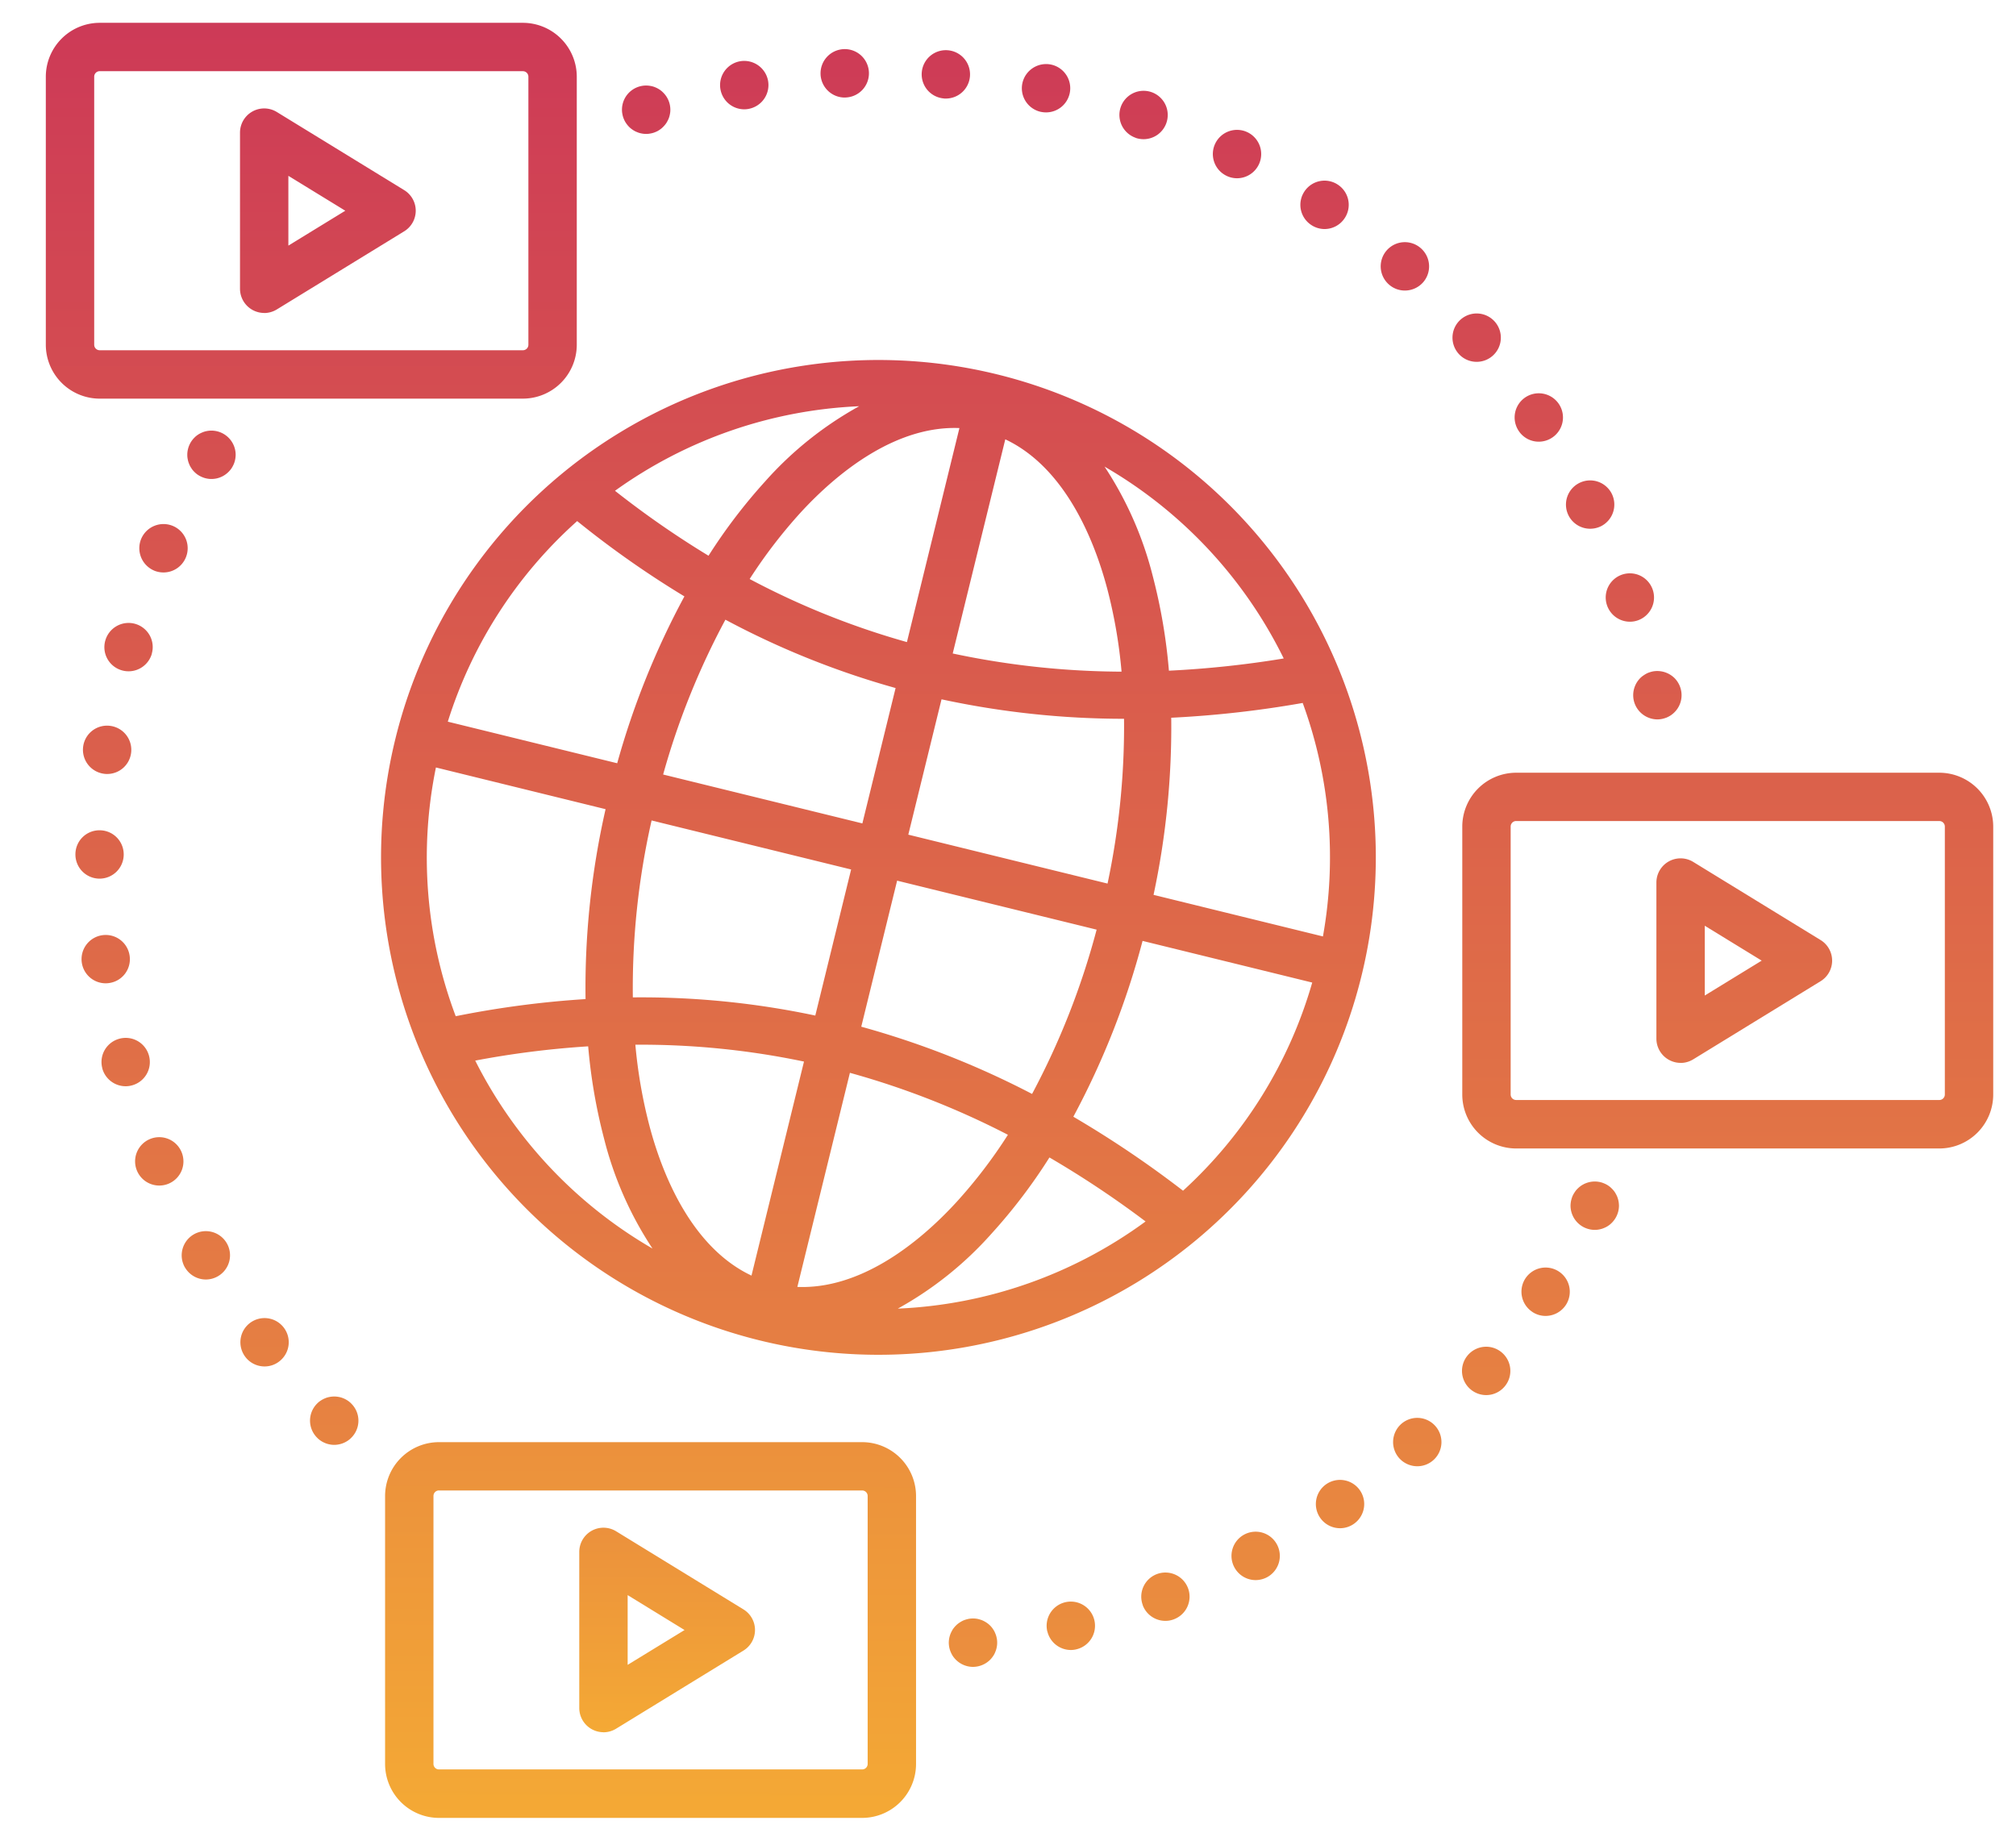
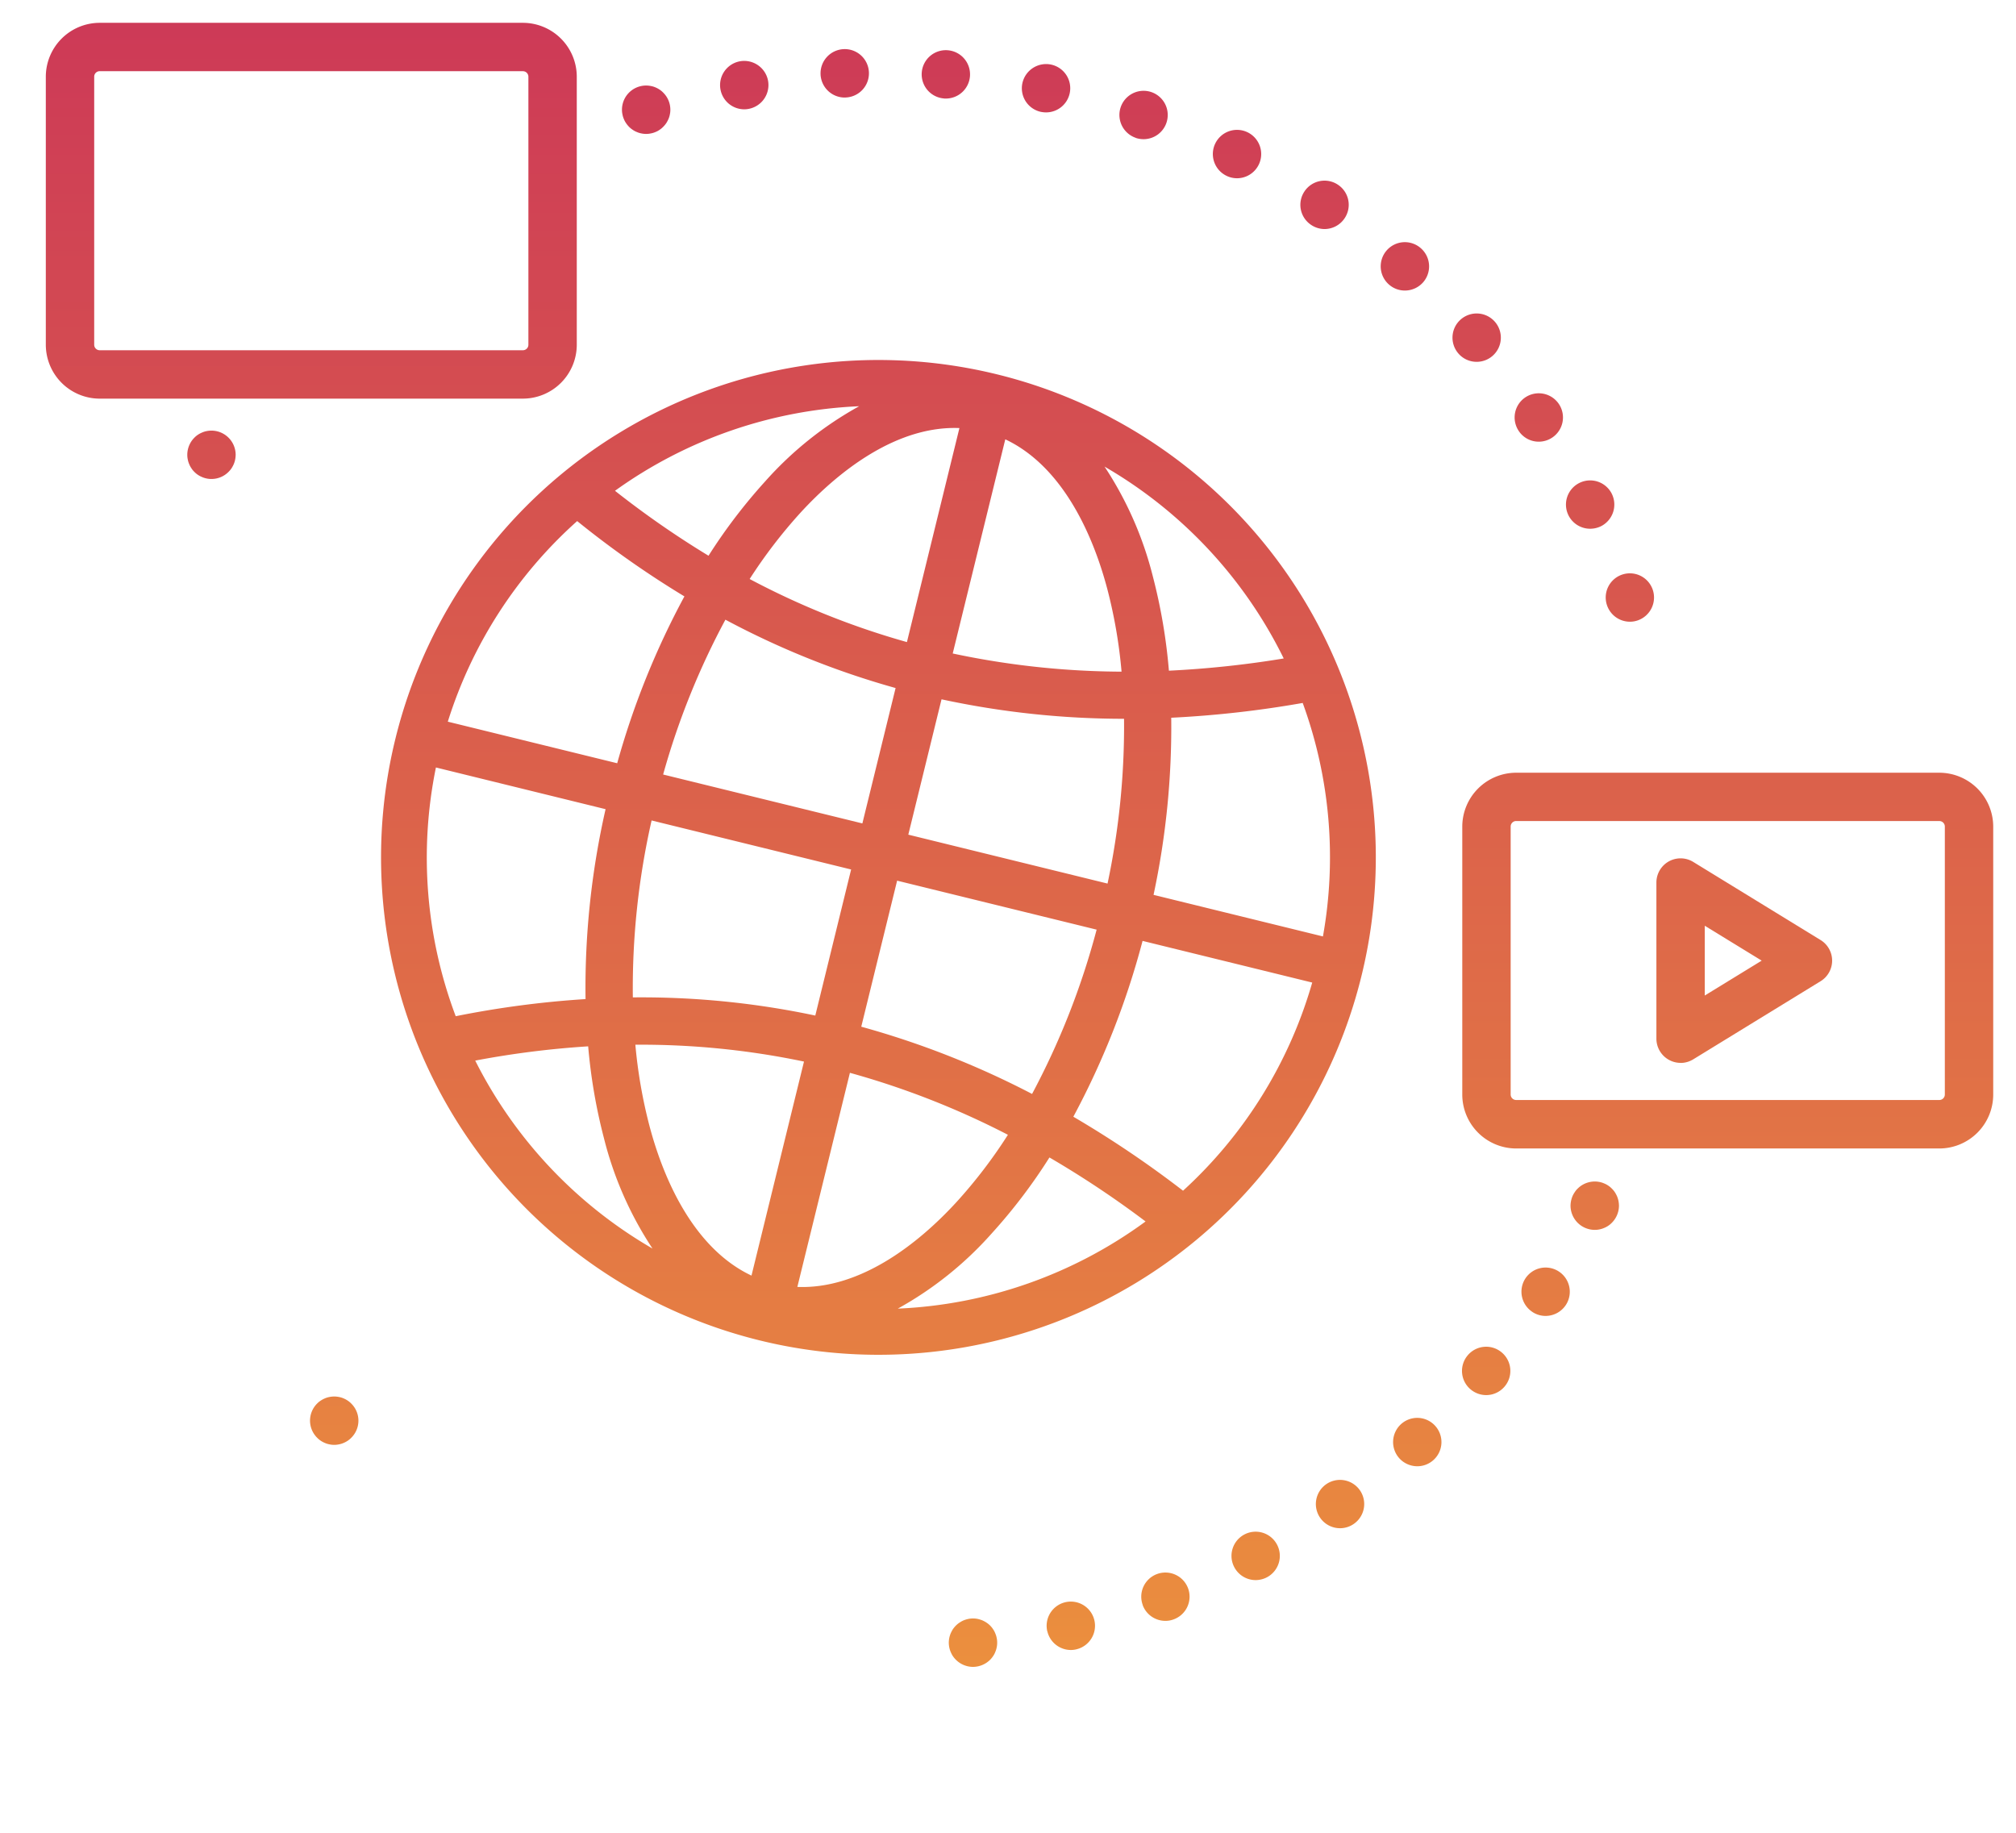
<svg xmlns="http://www.w3.org/2000/svg" xmlns:xlink="http://www.w3.org/1999/xlink" width="220" height="200" viewBox="0 0 220 200">
  <defs>
    <linearGradient id="linear-gradient" x1="0.5" y1="-0.351" x2="0.5" y2="1.409" gradientUnits="objectBoundingBox">
      <stop offset="0" stop-color="#cd3957" />
      <stop offset="1" stop-color="#ed943c" />
    </linearGradient>
    <linearGradient id="linear-gradient-2" x1="0.5" y1="-0.033" x2="0.5" y2="4.628" xlink:href="#linear-gradient" />
    <linearGradient id="linear-gradient-3" x1="0.5" y1="-0.48" x2="0.5" y2="8.083" xlink:href="#linear-gradient" />
    <linearGradient id="linear-gradient-4" x1="0.5" y1="-2.029" x2="0.5" y2="2.633" xlink:href="#linear-gradient" />
    <linearGradient id="linear-gradient-5" x1="0.5" y1="-4.145" x2="0.5" y2="4.417" xlink:href="#linear-gradient" />
    <linearGradient id="linear-gradient-6" x1="0.518" y1="-3.759" x2="0.5" y2="1" gradientUnits="objectBoundingBox">
      <stop offset="0" stop-color="#cb3558" />
      <stop offset="1" stop-color="#f4a935" />
    </linearGradient>
    <linearGradient id="linear-gradient-8" x1="0.5" y1="-1.557" x2="0.5" y2="34.683" xlink:href="#linear-gradient" />
    <linearGradient id="linear-gradient-9" x1="0.5" y1="-0.068" x2="0.5" y2="2.992" xlink:href="#linear-gradient" />
    <linearGradient id="linear-gradient-10" x1="0.5" y1="-13.658" x2="0.5" y2="22.555" xlink:href="#linear-gradient" />
    <linearGradient id="linear-gradient-11" x1="0.5" y1="-28.675" x2="0.5" y2="7.564" xlink:href="#linear-gradient" />
    <linearGradient id="linear-gradient-12" x1="0.5" y1="-0.61" x2="0.5" y2="1.47" xlink:href="#linear-gradient" />
    <linearGradient id="linear-gradient-13" x1="0.5" y1="-8.695" x2="0.5" y2="27.545" xlink:href="#linear-gradient" />
    <linearGradient id="linear-gradient-14" x1="0.499" y1="-24.229" x2="0.499" y2="12.011" xlink:href="#linear-gradient" />
    <linearGradient id="linear-gradient-15" x1="0.5" y1="-3.288" x2="0.5" y2="1.293" xlink:href="#linear-gradient" />
    <linearGradient id="linear-gradient-16" x1="0.5" y1="-33.219" x2="0.5" y2="2.968" xlink:href="#linear-gradient" />
  </defs>
  <g id="Group_165496" data-name="Group 165496" transform="translate(-327 -711)">
    <rect id="Rectangle_148142" data-name="Rectangle 148142" width="220" height="200" transform="translate(327 711)" fill="none" />
    <g id="icon_4" data-name="icon 4" transform="translate(332 713.49)">
      <g id="c">
        <g id="Group_321" data-name="Group 321">
          <path id="Path_530" data-name="Path 530" d="M100.686,53.849a49.267,49.267,0,0,0-26.634,9.227,101.359,101.359,0,0,0,10.207,7.086,59.832,59.832,0,0,1,6.182-8.112,38.8,38.8,0,0,1,10.245-8.195m-22.548,91.9a38.9,38.9,0,0,1-5.285-12.009A59.729,59.729,0,0,1,71.126,123.7,99.587,99.587,0,0,0,58.8,125.256a49.286,49.286,0,0,0,19.337,20.505Zm53.811-2.948a106.841,106.841,0,0,0-10.486-6.981,59.746,59.746,0,0,1-6.31,8.3,38.765,38.765,0,0,1-10.238,8.195A49.314,49.314,0,0,0,131.949,142.813Zm-4.486-82.391a38.9,38.9,0,0,1,5.285,12.009A60.732,60.732,0,0,1,134.5,82.707a109.129,109.129,0,0,0,12.529-1.334A49.307,49.307,0,0,0,127.463,60.43ZM105.91,79.586l5.729-23.355c-6.755-.271-13.072,4.568-17.392,9.288a54.786,54.786,0,0,0-5.5,7.184A86.248,86.248,0,0,0,105.91,79.586ZM76.275,123.522a54.023,54.023,0,0,0,1.553,8.911c1.643,6.182,5.006,13.4,11.12,16.284l5.729-23.355a86.7,86.7,0,0,0-18.4-1.839Zm23.415,3.061-5.737,23.37c6.755.271,13.072-4.568,17.392-9.288a54.2,54.2,0,0,0,5.586-7.313,89.591,89.591,0,0,0-17.241-6.762Zm29.642-43.77a54.34,54.34,0,0,0-1.568-9.069c-1.643-6.182-5.006-13.4-11.12-16.284l-5.737,23.37a89.974,89.974,0,0,0,18.417,1.983Zm-72.666,37.6a105.711,105.711,0,0,1,14.173-1.87,87.945,87.945,0,0,1,2.186-20.724L54.511,93.269A49.051,49.051,0,0,0,56.667,120.4ZM99.819,104.4,78.047,99.051A82.759,82.759,0,0,0,76,118.358a91.548,91.548,0,0,1,19.91,1.983l3.913-15.952Zm19.744,24.5a83.225,83.225,0,0,0,7.049-17.935l-21.772-5.345-3.913,15.937a95.011,95.011,0,0,1,18.636,7.335Zm30.577-12.16-18.515-4.546a87.727,87.727,0,0,1-7.554,19.186,114.345,114.345,0,0,1,11.971,8.074A49.057,49.057,0,0,0,150.14,116.737Zm-15.387-28.9a87.649,87.649,0,0,1-1.93,19.329l18.485,4.538A49.035,49.035,0,0,0,149.1,86.228a114.584,114.584,0,0,1-14.346,1.613ZM106.061,100.6l21.742,5.337a82.782,82.782,0,0,0,1.8-17.98,94.6,94.6,0,0,1-19.917-2.126L106.061,100.6ZM86.106,77.136a82.235,82.235,0,0,0-6.8,16.9l21.742,5.337L104.674,84.6a91.411,91.411,0,0,1-18.568-7.456ZM69.928,66.378a49,49,0,0,0-14.12,21.892l18.485,4.538A87.622,87.622,0,0,1,81.628,74.6a105.2,105.2,0,0,1-11.7-8.217Zm45.805-16.012A54.278,54.278,0,1,1,50.086,90.148a54.281,54.281,0,0,1,65.647-39.782Z" transform="translate(-11.94 -12.009)" fill-rule="evenodd" fill="url(#linear-gradient)" />
          <g id="Group_314" data-name="Group 314">
            <path id="Path_531" data-name="Path 531" d="M52.062,41.011H5.88A5.888,5.888,0,0,1,0,35.13V5.88A5.888,5.888,0,0,1,5.88,0H52.062a5.888,5.888,0,0,1,5.88,5.88V35.13a5.888,5.888,0,0,1-5.88,5.88ZM5.88,5.277a.6.6,0,0,0-.6.6V35.13a.6.6,0,0,0,.6.6H52.062a.6.6,0,0,0,.6-.6V5.88a.6.6,0,0,0-.6-.6Z" fill="url(#linear-gradient-2)" />
-             <path id="Path_532" data-name="Path 532" d="M30.749,34.713a2.646,2.646,0,0,1-2.639-2.639V15.03a2.639,2.639,0,0,1,4.018-2.247l13.9,8.526a2.634,2.634,0,0,1,0,4.493l-13.9,8.526a2.656,2.656,0,0,1-1.38.392Zm2.639-14.972v7.622L39.6,23.556l-6.212-3.807Z" transform="translate(-6.919 -3.051)" fill="url(#linear-gradient-3)" />
          </g>
          <g id="Group_315" data-name="Group 315" transform="translate(154.574 81.833)">
            <path id="Path_533" data-name="Path 533" d="M257.1,149.553H210.92a5.888,5.888,0,0,1-5.88-5.88V114.43a5.888,5.888,0,0,1,5.88-5.88H257.1a5.888,5.888,0,0,1,5.88,5.88v29.243A5.888,5.888,0,0,1,257.1,149.553ZM210.92,113.82a.6.6,0,0,0-.6.6v29.243a.6.6,0,0,0,.6.6H257.1a.6.6,0,0,0,.6-.6V114.423a.6.6,0,0,0-.6-.6Z" transform="translate(-205.04 -108.55)" fill="url(#linear-gradient-4)" />
            <path id="Path_534" data-name="Path 534" d="M235.779,143.263a2.646,2.646,0,0,1-2.639-2.639V123.58a2.639,2.639,0,0,1,4.018-2.247l13.9,8.526a2.634,2.634,0,0,1,0,4.493l-13.9,8.526a2.656,2.656,0,0,1-1.38.392Zm2.639-14.972v7.622l6.212-3.807-6.212-3.807Z" transform="translate(-211.956 -111.601)" fill="url(#linear-gradient-5)" />
          </g>
          <g id="Group_316" data-name="Group 316" transform="translate(37.023 154.883)">
-             <path id="Path_535" data-name="Path 535" d="M101.172,246.453H54.99a5.888,5.888,0,0,1-5.88-5.88V211.33a5.888,5.888,0,0,1,5.88-5.88h46.182a5.888,5.888,0,0,1,5.88,5.88v29.243A5.888,5.888,0,0,1,101.172,246.453ZM54.99,210.72a.6.6,0,0,0-.6.6v29.243a.6.6,0,0,0,.6.6h46.182a.6.6,0,0,0,.6-.6V211.323a.6.6,0,0,0-.6-.6H54.99Z" transform="translate(-49.11 -205.45)" fill="url(#linear-gradient-6)" />
-             <path id="Path_536" data-name="Path 536" d="M79.859,240.153a2.646,2.646,0,0,1-2.639-2.639V220.47a2.639,2.639,0,0,1,4.018-2.247l13.9,8.526a2.634,2.634,0,0,1,0,4.493l-13.9,8.526a2.656,2.656,0,0,1-1.38.392ZM82.5,225.181V232.8L88.709,229,82.5,225.189Z" transform="translate(-56.029 -208.498)" fill="url(#linear-gradient-6)" />
-           </g>
+             </g>
          <g id="Group_320" data-name="Group 320" transform="translate(3.226 2.869)">
            <g id="Group_317" data-name="Group 317" transform="translate(59.647)">
              <path id="Path_537" data-name="Path 537" d="M86.039,14.358a2.437,2.437,0,0,1-.52-.053,2.3,2.3,0,0,1-.49-.151,2.178,2.178,0,0,1-.452-.241,2.448,2.448,0,0,1-.407-.332,2.78,2.78,0,0,1-.324-.4,2.178,2.178,0,0,1-.241-.452,2.235,2.235,0,0,1-.151-.5,2.32,2.32,0,0,1-.053-.513,2.635,2.635,0,0,1,3.151-2.586,2.235,2.235,0,0,1,.5.151,2.605,2.605,0,0,1,.452.241,2.4,2.4,0,0,1,.4.332,2.625,2.625,0,0,1,.776,1.862,2.32,2.32,0,0,1-.053.513,2.235,2.235,0,0,1-.151.5,3.243,3.243,0,0,1-.241.452,2.828,2.828,0,0,1-.332.4,2.4,2.4,0,0,1-.4.332,2.178,2.178,0,0,1-.452.241,2.235,2.235,0,0,1-.5.151A2.32,2.32,0,0,1,86.039,14.358Z" transform="translate(-83.4 -5.104)" fill="url(#linear-gradient-8)" />
              <path id="Path_538" data-name="Path 538" d="M194.4,64.526A2.636,2.636,0,0,1,196,61.163h0a2.635,2.635,0,0,1,3.37,1.606h0a2.644,2.644,0,0,1-1.606,3.37h0a2.584,2.584,0,0,1-.882.151h0A2.643,2.643,0,0,1,194.4,64.526Zm-4.207-9.83a2.637,2.637,0,0,1,1.169-3.543h0a2.64,2.64,0,0,1,3.543,1.161h0a2.649,2.649,0,0,1-1.161,3.551h0a2.7,2.7,0,0,1-1.191.279h0a2.642,2.642,0,0,1-2.36-1.447Zm-5.428-9.212a2.641,2.641,0,0,1,.694-3.664h0a2.643,2.643,0,0,1,3.671.7h0a2.641,2.641,0,0,1-.7,3.664h0a2.631,2.631,0,0,1-1.485.46h0A2.617,2.617,0,0,1,184.763,45.483Zm-6.574-8.443a2.637,2.637,0,0,1,.226-3.724h0a2.637,2.637,0,0,1,3.724.226h0a2.637,2.637,0,0,1-.226,3.724h0a2.628,2.628,0,0,1-1.749.663h0A2.628,2.628,0,0,1,178.189,37.04ZM170.6,29.5h0a2.638,2.638,0,0,1-.256-3.724h0a2.632,2.632,0,0,1,3.724-.249h0a2.638,2.638,0,0,1,.256,3.724h0a2.652,2.652,0,0,1-1.99.9h0A2.612,2.612,0,0,1,170.6,29.5Zm-8.5-6.513h0a2.628,2.628,0,0,1-.724-3.656h0a2.628,2.628,0,0,1,3.656-.724h0a2.627,2.627,0,0,1,.724,3.656h0a2.63,2.63,0,0,1-2.194,1.176h0A2.628,2.628,0,0,1,162.1,22.987Zm-9.258-5.368h0a2.639,2.639,0,0,1-1.191-3.536h0a2.639,2.639,0,0,1,3.536-1.191h0a2.639,2.639,0,0,1,1.191,3.536h0a2.644,2.644,0,0,1-2.367,1.47h0A2.609,2.609,0,0,1,152.844,17.62Zm-9.876-4.131h0a2.641,2.641,0,0,1-1.643-3.355h0A2.64,2.64,0,0,1,144.68,8.5h0a2.639,2.639,0,0,1,1.628,3.355h0a2.635,2.635,0,0,1-2.5,1.779h0a2.668,2.668,0,0,1-.859-.143Zm-10.321-2.827a2.637,2.637,0,0,1-2.058-3.113h0a2.652,2.652,0,0,1,3.121-2.058h0A2.638,2.638,0,0,1,135.761,8.6h0a2.639,2.639,0,0,1-2.578,2.111h0a2.578,2.578,0,0,1-.535-.053Zm-35-2.45a2.643,2.643,0,0,1,2.118-3.076h0a2.649,2.649,0,0,1,3.076,2.126h0a2.647,2.647,0,0,1-2.126,3.068h0a2.533,2.533,0,0,1-.475.045h0A2.638,2.638,0,0,1,97.646,8.211Zm24.4.98a2.636,2.636,0,0,1-2.435-2.827h0a2.636,2.636,0,0,1,2.827-2.435h0a2.641,2.641,0,0,1,2.435,2.827h0A2.639,2.639,0,0,1,122.244,9.2h-.2ZM108.569,6.583a2.643,2.643,0,0,1,2.5-2.774h0a2.639,2.639,0,0,1,2.774,2.5h0a2.639,2.639,0,0,1-2.5,2.774h0a.819.819,0,0,1-.136.008h0a2.645,2.645,0,0,1-2.639-2.5Z" transform="translate(-86.895 -3.805)" fill="url(#linear-gradient-9)" />
-               <path id="Path_539" data-name="Path 539" d="M232.419,99.106a2.656,2.656,0,0,1-1.862-.776,2.625,2.625,0,0,1-.776-1.862,2.667,2.667,0,0,1,.769-1.87,2.4,2.4,0,0,1,.407-.324,2.643,2.643,0,0,1,.452-.249,3.466,3.466,0,0,1,.5-.151,2.694,2.694,0,0,1,2.382.724,2.667,2.667,0,0,1,.769,1.87,2.625,2.625,0,0,1-.776,1.862,2.83,2.83,0,0,1-.4.332,3.244,3.244,0,0,1-.452.241,3.467,3.467,0,0,1-.5.151,2.883,2.883,0,0,1-.513.053Z" transform="translate(-119.428 -25.962)" fill="url(#linear-gradient-10)" />
            </g>
            <g id="Group_318" data-name="Group 318" transform="translate(0 41.635)">
              <path id="Path_540" data-name="Path 540" d="M40.889,204.118a2.321,2.321,0,0,1-.513-.053,2.235,2.235,0,0,1-.5-.151,2.606,2.606,0,0,1-.452-.241,2.4,2.4,0,0,1-.4-.332,2.63,2.63,0,0,1-.008-3.724,2.175,2.175,0,0,1,.407-.332,2.606,2.606,0,0,1,.452-.241,2.235,2.235,0,0,1,.5-.151,2.608,2.608,0,0,1,1.025,0,2.235,2.235,0,0,1,.5.151,2.606,2.606,0,0,1,.452.241,2.4,2.4,0,0,1,.4.332,2.621,2.621,0,0,1,0,3.724,2.4,2.4,0,0,1-.4.332,2.606,2.606,0,0,1-.452.241,2.235,2.235,0,0,1-.5.151A2.321,2.321,0,0,1,40.889,204.118Z" transform="translate(-12.641 -93.444)" fill="url(#linear-gradient-11)" />
-               <path id="Path_541" data-name="Path 541" d="M22.84,163.454h0a2.64,2.64,0,0,1,.467-3.7h0a2.64,2.64,0,0,1,3.7.467h0a2.632,2.632,0,0,1-.467,3.7h0a2.6,2.6,0,0,1-1.613.558h0a2.634,2.634,0,0,1-2.088-1.025Zm-6.6-9.77a2.643,2.643,0,0,1,.95-3.611h0a2.639,2.639,0,0,1,3.611.957h0a2.637,2.637,0,0,1-.957,3.6h0a2.637,2.637,0,0,1-1.319.362h0A2.646,2.646,0,0,1,16.244,153.683ZM11,143.114a2.639,2.639,0,0,1,1.425-3.453h0a2.634,2.634,0,0,1,3.445,1.432h0a2.633,2.633,0,0,1-1.425,3.445h0a2.628,2.628,0,0,1-1.01.2h0A2.635,2.635,0,0,1,11,143.114ZM7.22,131.942h0a2.63,2.63,0,0,1,1.87-3.227h0a2.63,2.63,0,0,1,3.227,1.87h0a2.634,2.634,0,0,1-1.877,3.227h0a2.568,2.568,0,0,1-.671.09h0a2.645,2.645,0,0,1-2.556-1.96ZM4.974,120.362a2.639,2.639,0,0,1,2.292-2.948h0a2.636,2.636,0,0,1,2.94,2.292h0a2.625,2.625,0,0,1-2.284,2.94h0a2.535,2.535,0,0,1-.332.023h0a2.635,2.635,0,0,1-2.616-2.307ZM6.9,111.248a2.637,2.637,0,0,1-2.616-2.661h0a2.621,2.621,0,0,1,2.654-2.616h0a2.63,2.63,0,0,1,2.616,2.654h0a2.637,2.637,0,0,1-2.631,2.623H6.9ZM7.378,99.8a2.641,2.641,0,0,1-2.247-2.978h0A2.627,2.627,0,0,1,8.11,94.58h0a2.637,2.637,0,0,1,2.247,2.978h0a2.63,2.63,0,0,1-2.608,2.269h0A2.027,2.027,0,0,1,7.378,99.8Zm1.99-11.278a2.628,2.628,0,0,1-1.824-3.249h0a2.638,2.638,0,0,1,3.249-1.832h0A2.633,2.633,0,0,1,12.618,86.7h.008a2.646,2.646,0,0,1-2.541,1.922h0a2.643,2.643,0,0,1-.716-.1Zm3.483-10.9a2.654,2.654,0,0,1-1.38-3.475h0a2.646,2.646,0,0,1,3.468-1.38h0a2.636,2.636,0,0,1,1.38,3.468h0a2.635,2.635,0,0,1-2.427,1.6h0A2.674,2.674,0,0,1,12.851,77.625Z" transform="translate(-4.28 -62.361)" fill="url(#linear-gradient-12)" />
              <path id="Path_542" data-name="Path 542" d="M23.119,64.308a2.437,2.437,0,0,1-.52-.053,2.3,2.3,0,0,1-.49-.151,2.673,2.673,0,0,1-.46-.241,2.394,2.394,0,0,1-.4-.332,2.088,2.088,0,0,1-.324-.4,2.178,2.178,0,0,1-.241-.452,2.235,2.235,0,0,1-.151-.5,2.32,2.32,0,0,1-.053-.513,2.649,2.649,0,0,1,.769-1.862,2.4,2.4,0,0,1,.4-.332,2.673,2.673,0,0,1,.46-.241,2.3,2.3,0,0,1,.49-.151,2.646,2.646,0,0,1,3.159,2.586,2.883,2.883,0,0,1-.053.513,2.717,2.717,0,0,1-.151.5,3.243,3.243,0,0,1-.241.452,2.458,2.458,0,0,1-.332.4A2.625,2.625,0,0,1,23.119,64.308Z" transform="translate(-8.267 -59.033)" fill="url(#linear-gradient-13)" />
            </g>
            <g id="Group_319" data-name="Group 319" transform="translate(95.312 123.573)">
              <path id="Path_543" data-name="Path 543" d="M223.356,173a2.651,2.651,0,0,1-2.646-2.639,2.881,2.881,0,0,1,.053-.513,3.466,3.466,0,0,1,.151-.5,2.642,2.642,0,0,1,.249-.452,2.088,2.088,0,0,1,.324-.4,2.646,2.646,0,0,1,2.382-.724,2.3,2.3,0,0,1,.49.151,2.422,2.422,0,0,1,.46.241,2.394,2.394,0,0,1,.4.332,2.458,2.458,0,0,1,.332.4,3.243,3.243,0,0,1,.241.452,2.716,2.716,0,0,1,.151.5,2.883,2.883,0,0,1,.053.513,2.656,2.656,0,0,1-.776,1.862,2.4,2.4,0,0,1-.4.332,2.424,2.424,0,0,1-.46.241,2.3,2.3,0,0,1-.49.151,2.417,2.417,0,0,1-.513.053Z" transform="translate(-152.861 -167.723)" fill="url(#linear-gradient-14)" />
              <path id="Path_544" data-name="Path 544" d="M144.946,219.878A2.64,2.64,0,0,1,146.9,216.7h0a2.64,2.64,0,0,1,3.181,1.953h0a2.64,2.64,0,0,1-1.953,3.181h0a2.419,2.419,0,0,1-.611.075h0a2.637,2.637,0,0,1-2.563-2.028Zm10.426-2.85a2.634,2.634,0,0,1,1.53-3.4h0a2.64,2.64,0,0,1,3.4,1.53h0a2.638,2.638,0,0,1-1.538,3.4h0a2.524,2.524,0,0,1-.927.173h0a2.639,2.639,0,0,1-2.473-1.7Zm9.981-4.154a2.641,2.641,0,0,1,1.093-3.566h0a2.637,2.637,0,0,1,3.566,1.093h0a2.641,2.641,0,0,1-1.093,3.573h0a2.682,2.682,0,0,1-1.236.309h0A2.637,2.637,0,0,1,165.353,212.874Zm9.386-5.368a2.636,2.636,0,0,1,.633-3.679h0a2.645,2.645,0,0,1,3.679.641h0a2.635,2.635,0,0,1-.641,3.671h0a2.62,2.62,0,0,1-1.515.482h0A2.639,2.639,0,0,1,174.739,207.507ZM183.371,201a2.644,2.644,0,0,1,.173-3.732h0a2.635,2.635,0,0,1,3.724.173h0a2.638,2.638,0,0,1-.173,3.732h0a2.62,2.62,0,0,1-1.772.686h0A2.655,2.655,0,0,1,183.371,201Zm7.757-7.539a2.632,2.632,0,0,1-.294-3.717h0a2.631,2.631,0,0,1,3.717-.294h0a2.631,2.631,0,0,1,.294,3.717h0a2.627,2.627,0,0,1-2.005.927h0a2.646,2.646,0,0,1-1.711-.633Zm6.755-8.443a2.64,2.64,0,0,1-.761-3.656h0a2.637,2.637,0,0,1,3.649-.754h0a2.64,2.64,0,0,1,.761,3.656h0a2.652,2.652,0,0,1-2.209,1.191h0a2.623,2.623,0,0,1-1.447-.437Z" transform="translate(-134.196 -170.788)" fill="url(#linear-gradient-15)" />
              <path id="Path_545" data-name="Path 545" d="M133.349,236.255a2.656,2.656,0,0,1-1.862-.776,2.83,2.83,0,0,1-.332-.4,2.952,2.952,0,0,1-.241-.46,2.828,2.828,0,0,1-.151-.49,2.957,2.957,0,0,1-.053-.513,3.042,3.042,0,0,1,.053-.52,2.828,2.828,0,0,1,.151-.49,3.33,3.33,0,0,1,.241-.46,2.829,2.829,0,0,1,.332-.4,2.349,2.349,0,0,1,.4-.324,2.642,2.642,0,0,1,.452-.249,3.467,3.467,0,0,1,.5-.151,2.645,2.645,0,0,1,1.033,0,3.679,3.679,0,0,1,.49.151,3.031,3.031,0,0,1,.46.249,2.483,2.483,0,0,1,.724.724,2.234,2.234,0,0,1,.241.46,2.3,2.3,0,0,1,.151.49,2.437,2.437,0,0,1,.053.52,2.368,2.368,0,0,1-.053.513,2.3,2.3,0,0,1-.151.49,2.057,2.057,0,0,1-.241.46,2.781,2.781,0,0,1-.324.4A2.688,2.688,0,0,1,133.349,236.255Z" transform="translate(-130.71 -183.29)" fill="url(#linear-gradient-16)" />
            </g>
          </g>
        </g>
      </g>
    </g>
  </g>
</svg>